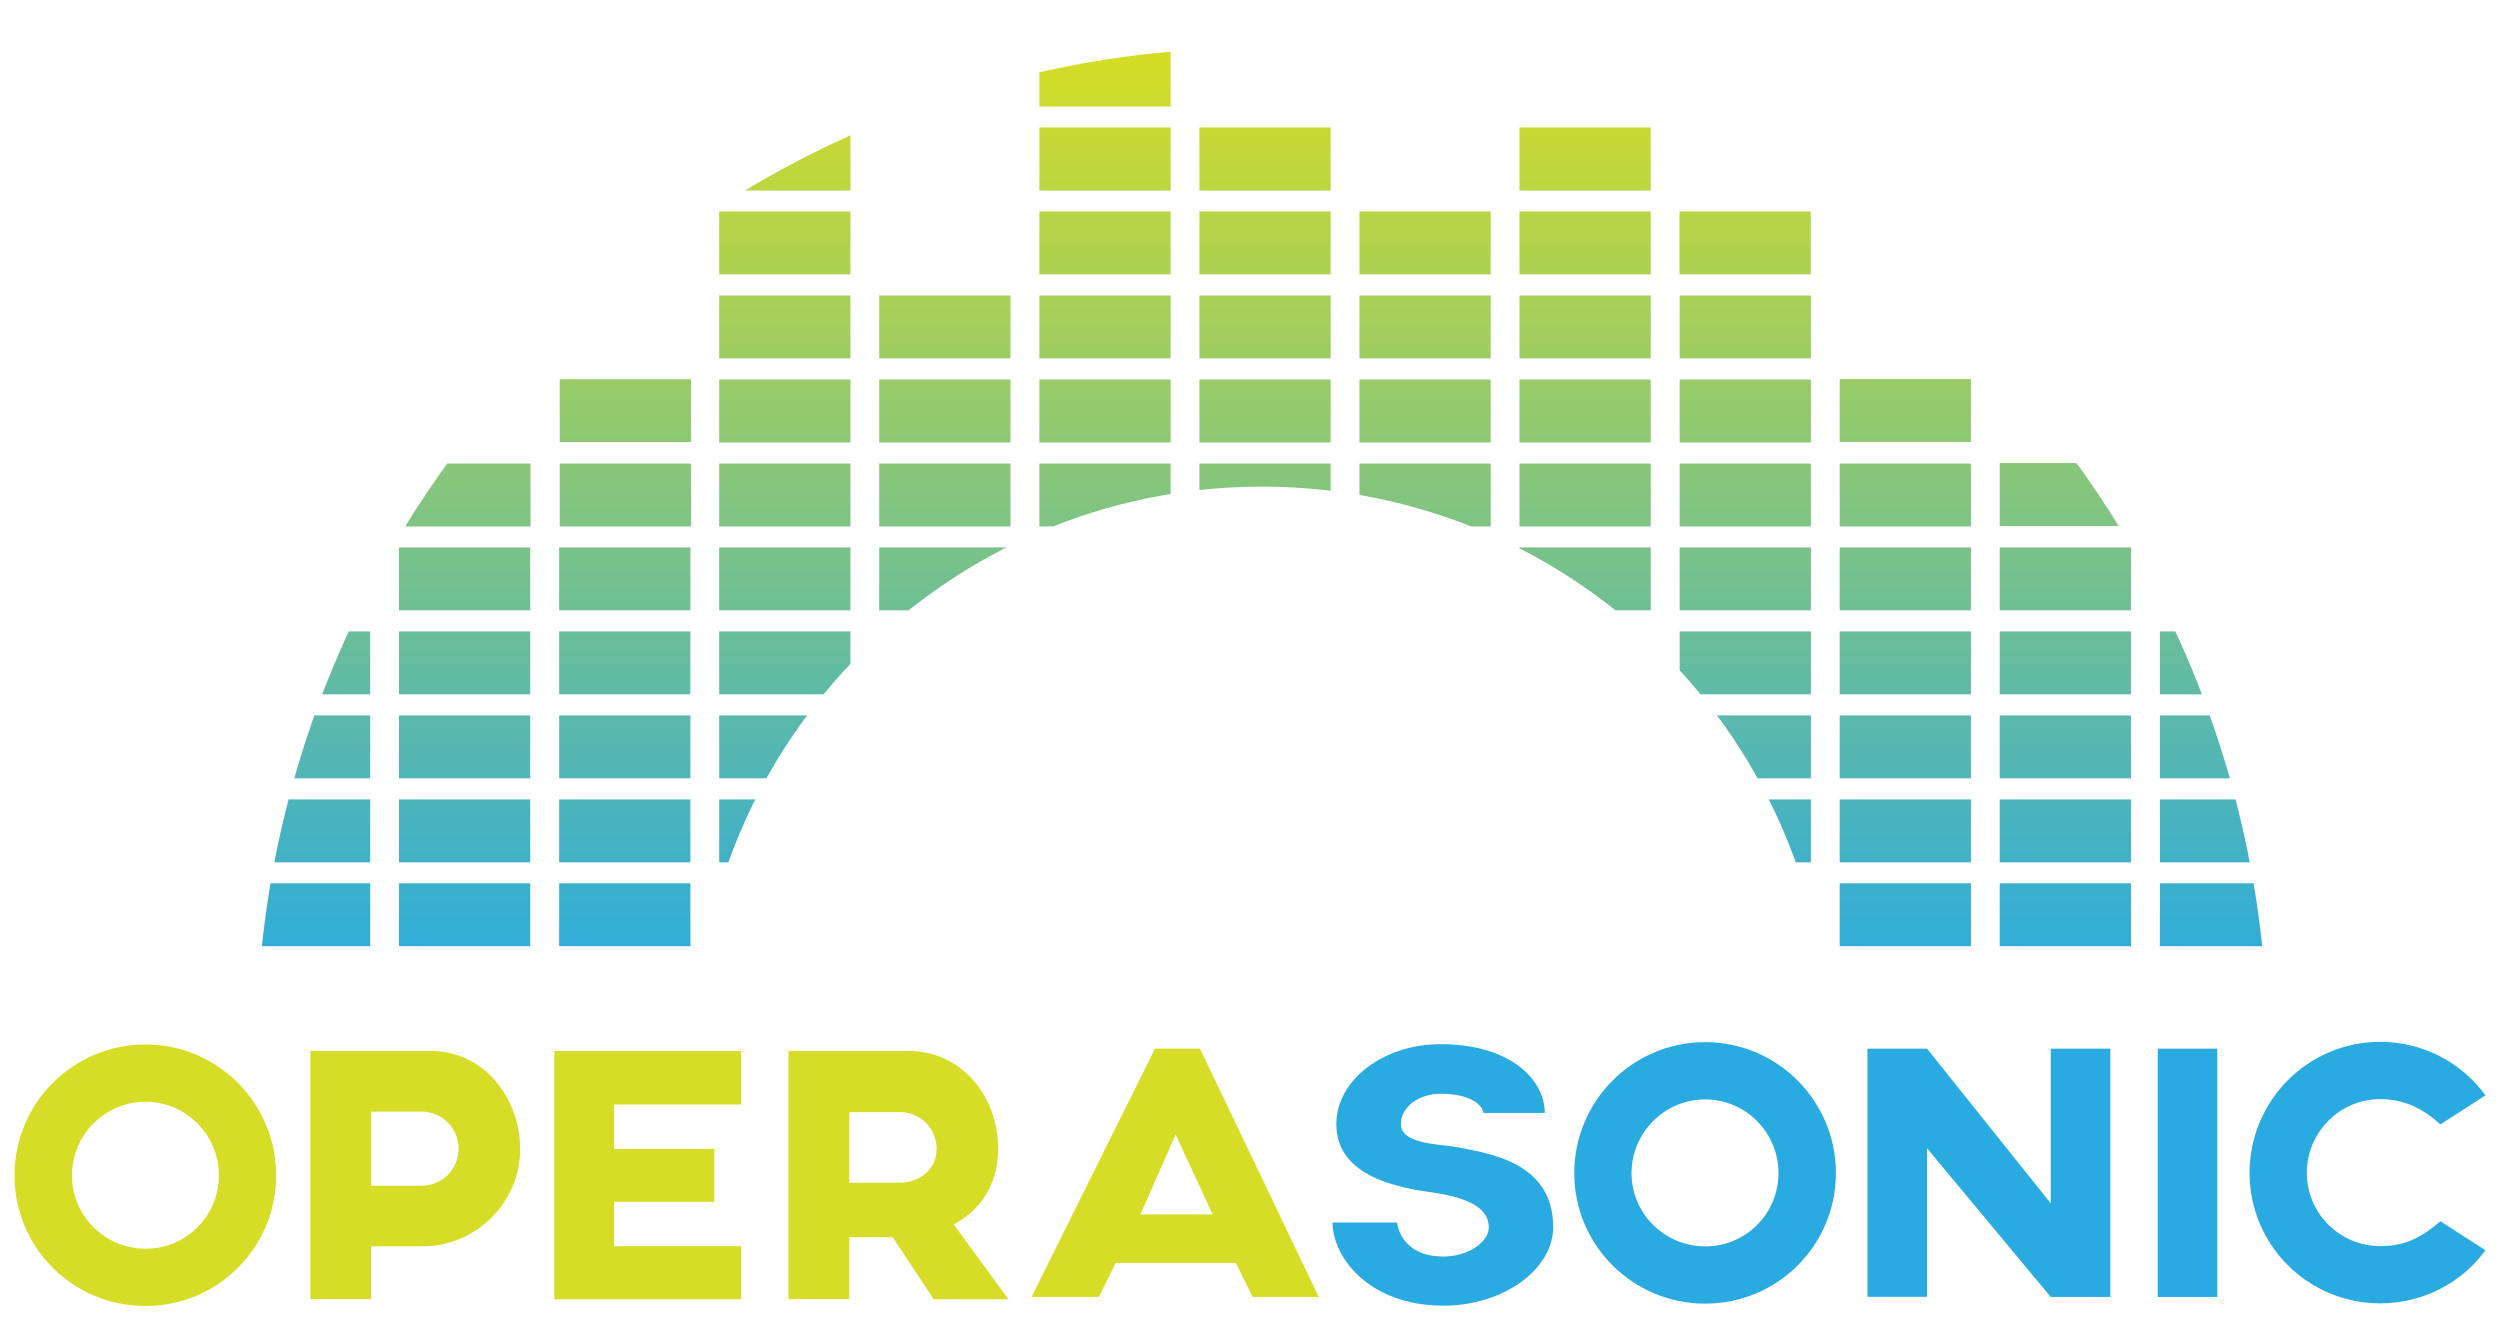
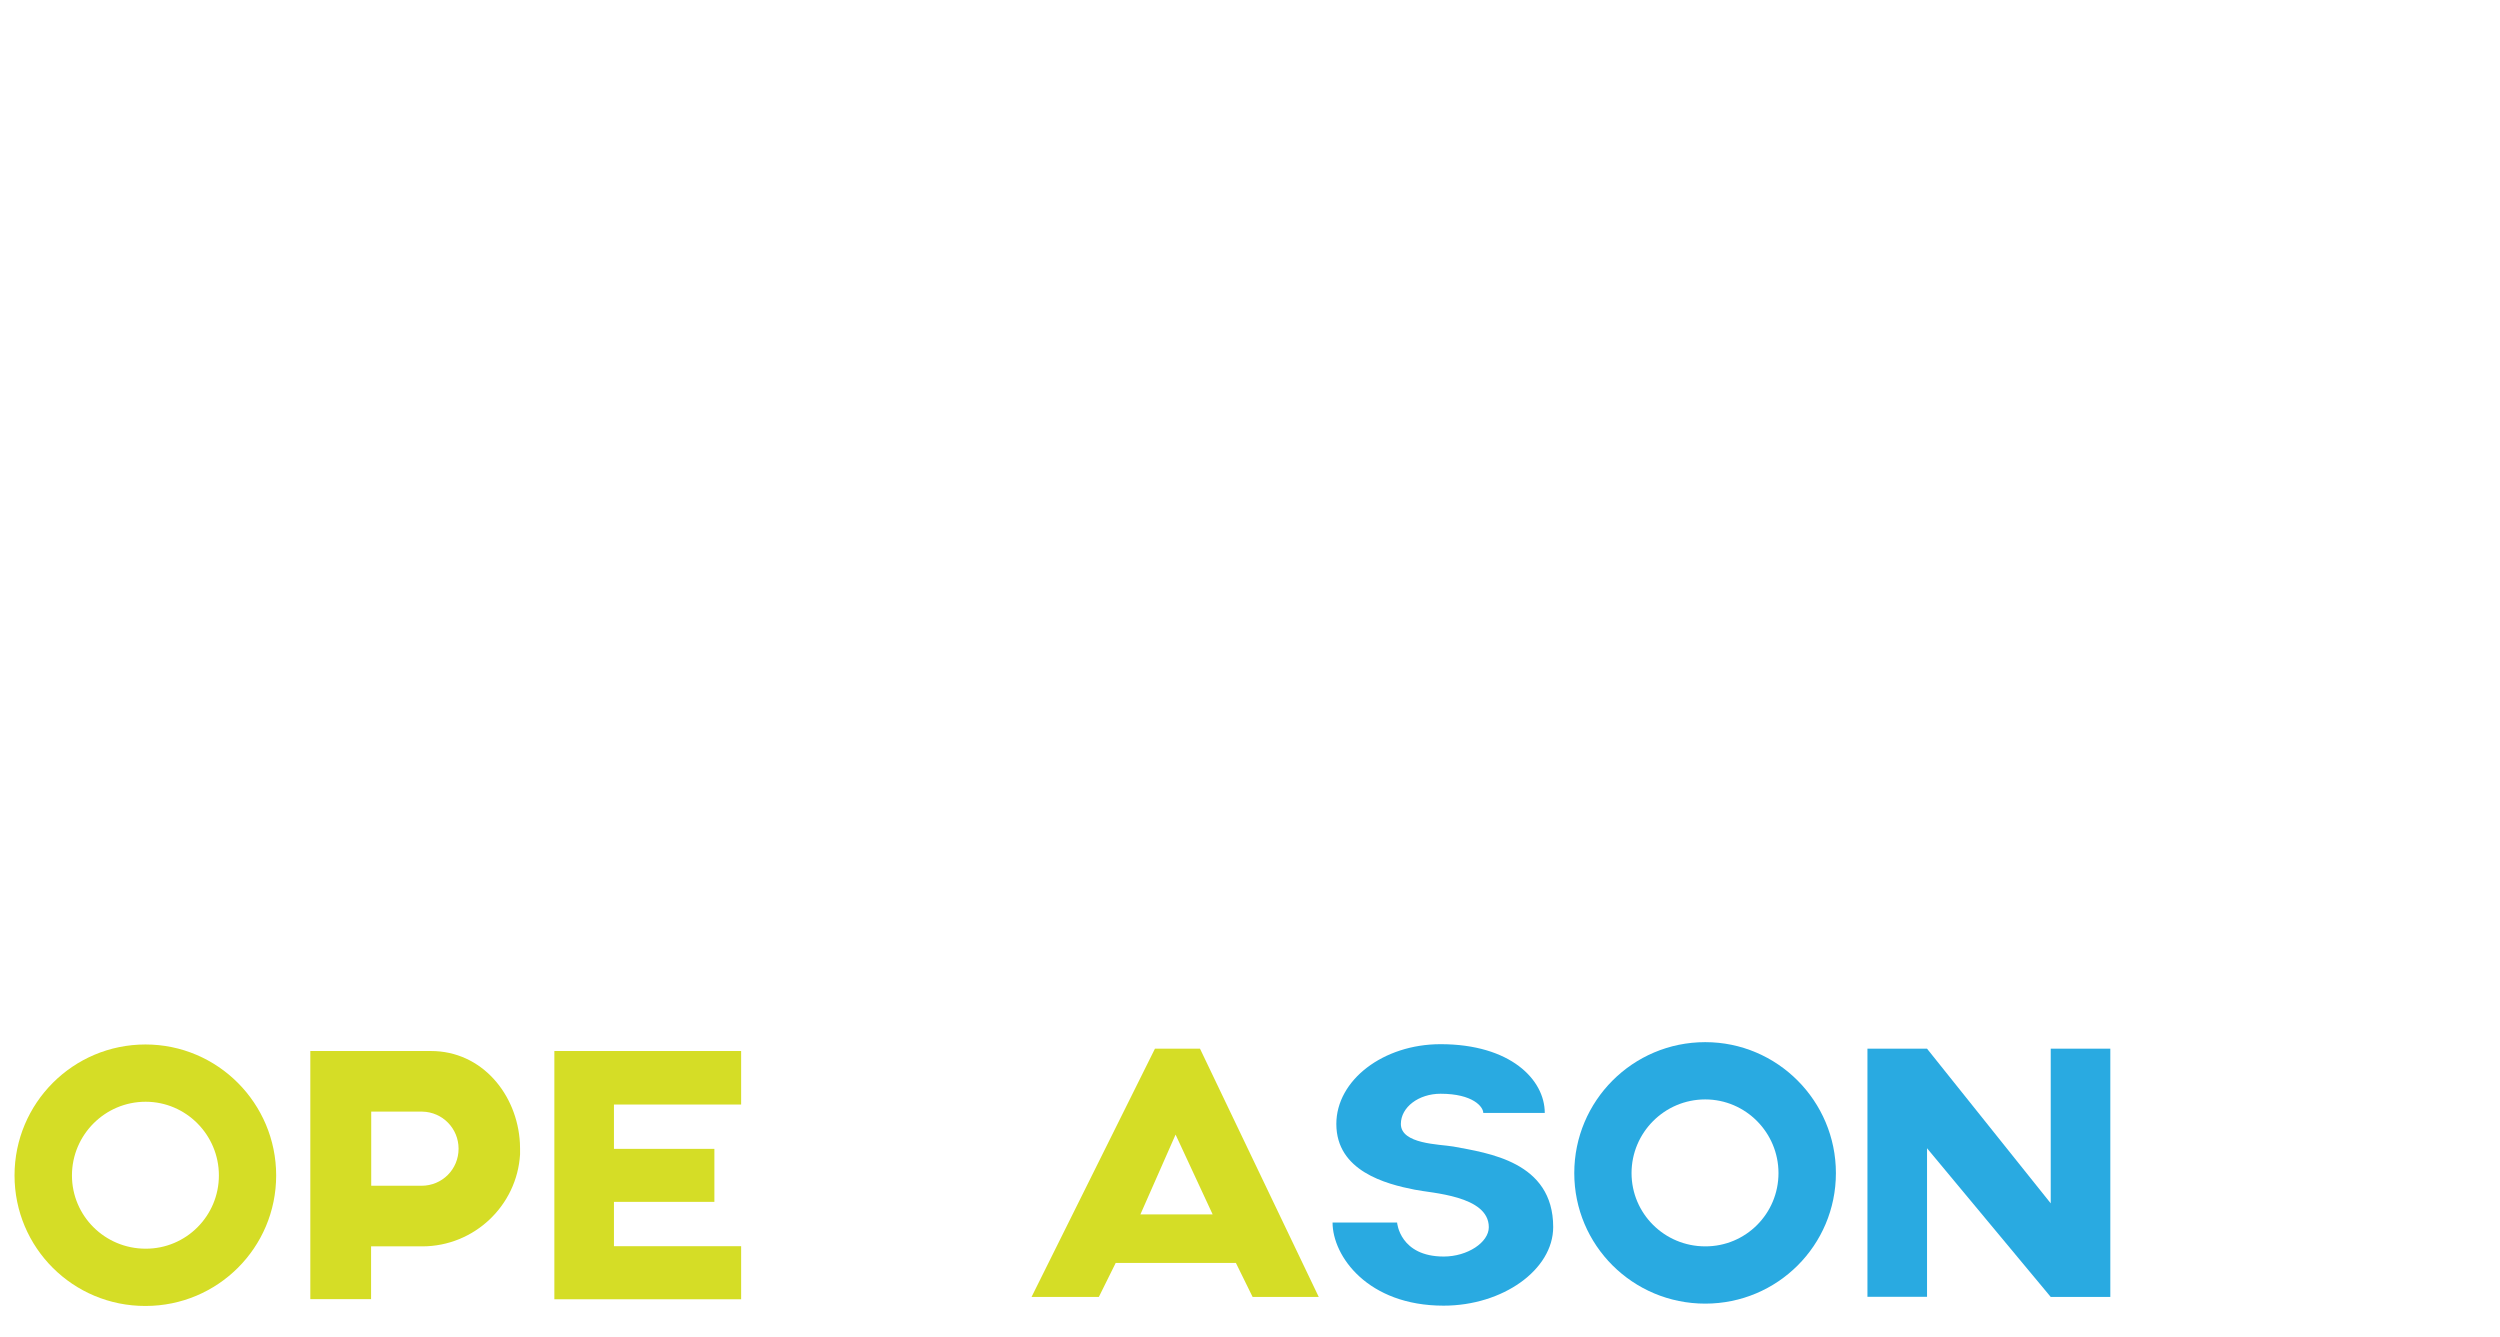
<svg xmlns="http://www.w3.org/2000/svg" xmlns:xlink="http://www.w3.org/1999/xlink" version="1.1" id="Layer_1" x="0px" y="0px" viewBox="0 0 172 92" style="enable-background:new 0 0 172 92;" xml:space="preserve">
  <style type="text/css">
	.st0{fill:#D5DD26;}
	.st1{fill:#29AAE1;}
	.st2{clip-path:url(#SVGID_2_);}
	.st3{clip-path:url(#SVGID_4_);fill:url(#SVGID_5_);}
</style>
  <g>
    <g>
      <g>
        <path class="st0" d="M19,80.87c0,4.97-4.02,8.98-8.99,8.98C5.02,89.86,1,85.84,1,80.87c0-4.97,4.02-9.01,9.01-9.01     C14.98,71.86,19,75.91,19,80.87z M15.06,80.87c0-2.79-2.26-5.07-5.04-5.07c-2.81,0-5.07,2.29-5.07,5.07     c0,2.78,2.26,5.04,5.07,5.04C12.8,85.92,15.06,83.66,15.06,80.87z" />
        <path class="st0" d="M35.78,79.03c0,0.13,0,0.26,0,0.39c-0.21,3.52-3.15,6.33-6.73,6.33h-3.52v3.63h-4.18V72.31c0,0,6.28,0,8.3,0     c3.52,0,5.94,3,6.12,6.33C35.78,78.77,35.78,78.9,35.78,79.03z M31.55,79.03c0-1.39-1.1-2.52-2.49-2.55h-3.52v5.1H29     C30.42,81.58,31.55,80.45,31.55,79.03z" />
        <path class="st0" d="M42.24,75.99v3.05h6.91v3.65h-6.91v3.05h8.75v3.65H38.14V72.31h12.85v3.68H42.24z" />
-         <path class="st0" d="M64.23,89.38l-2.81-4.26h-2.99v4.26h-4.18V72.31c0,0,6.28,0,8.3,0c3.49,0,6.12,3,6.12,6.73     c0,2.47-1.23,4.23-3.05,5.2l3.76,5.15H64.23z M58.42,81.37h3.47c1.39,0,2.55-0.92,2.55-2.34c0-1.39-1.13-2.52-2.52-2.52h-3.49     V81.37z" />
        <path class="st0" d="M85.03,86.89h-8.27l-1.16,2.34h-4.63l8.49-17.08h3.1l8.17,17.08h-4.55L85.03,86.89z M83.43,83.55l-2.55-5.49     l-2.42,5.49H83.43z" />
        <path class="st1" d="M91.68,84.11h4.44c0,0.02,0.19,2.34,3.21,2.34c1.63,0,3.1-0.97,3.1-2.02c0-2.18-3.97-2.34-5.1-2.58     c-2-0.39-5.39-1.29-5.39-4.52c0-3.02,3.23-5.49,7.17-5.49c4.81,0,7.17,2.44,7.17,4.73h-4.23c0-0.42-0.71-1.32-2.94-1.32     c-1.5,0-2.73,0.92-2.73,2.08c0,1.39,2.65,1.39,3.6,1.55c2.39,0.45,6.88,1.03,6.88,5.54c0,2.94-3.47,5.41-7.54,5.41     C94.1,89.83,91.68,86.42,91.68,84.11z" />
        <path class="st1" d="M126.31,80.71c0,4.97-4.02,8.98-8.99,8.98c-4.99,0-9.01-4.02-9.01-8.98c0-4.97,4.02-9.01,9.01-9.01     C122.29,71.7,126.31,75.75,126.31,80.71z M122.36,80.71c0-2.79-2.26-5.07-5.04-5.07c-2.81,0-5.07,2.29-5.07,5.07     c0,2.78,2.26,5.04,5.07,5.04C120.11,85.76,122.36,83.5,122.36,80.71z" />
        <path class="st1" d="M145.19,72.15v17.08h-4.1L132.58,79v10.22h-4.1V72.15h4.1l8.51,10.64V72.15H145.19z" />
-         <path class="st1" d="M152.55,72.15v17.08h-4.1V72.15H152.55z" />
-         <path class="st1" d="M171,86.02c-1.63,2.23-4.28,3.65-7.25,3.65c-4.97,0-8.98-4.02-8.98-8.98s4.02-9.01,8.98-9.01     c2.97,0,5.62,1.44,7.25,3.68l-3.1,2c-1.16-1.05-2.44-1.74-4.15-1.74c-2.78,0-5.04,2.29-5.04,5.07c0,2.78,2.26,5.04,5.04,5.04     c1.71,0,2.79-0.55,4.15-1.71L171,86.02z" />
      </g>
    </g>
    <g>
      <defs>
        <rect id="SVGID_1_" x="14.24" y="2.14" width="147.79" height="63.93" />
      </defs>
      <clipPath id="SVGID_2_">
        <use xlink:href="#SVGID_1_" style="overflow:visible;" />
      </clipPath>
      <g class="st2">
        <defs>
-           <path id="SVGID_3_" d="M156.03,72.47c0-38.22-30.98-69.2-69.2-69.2s-69.2,30.98-69.2,69.2 M47.84,72.47      c0-21.53,17.46-38.99,38.99-38.99c21.53,0,38.99,17.46,38.99,38.99" />
-         </defs>
+           </defs>
        <clipPath id="SVGID_4_">
          <use xlink:href="#SVGID_3_" style="overflow:visible;" />
        </clipPath>
        <linearGradient id="SVGID_5_" gradientUnits="userSpaceOnUse" x1="98.046" y1="83.029" x2="98.046" y2="3.032">
          <stop offset="0.187" style="stop-color:#29AAE1" />
          <stop offset="1" style="stop-color:#D6DE23" />
        </linearGradient>
-         <path class="st3" d="M14.46,83.88H5.43 M5.43,82.43h9.03V78.1H5.43V82.43z M5.43,76.66h9.03v-4.33H5.43V76.66z M5.43,70.88h9.03     v-4.33H5.43V70.88z M5.43,65.1h9.03v-4.33H5.43V65.1z M5.43,59.33h9.03v-4.33H5.43V59.33z M5.43,53.55h9.03v-4.33H5.43V53.55z      M5.43,47.77h9.03v-4.33H5.43V47.77z M5.43,41.99h9.03v-4.33H5.43V41.99z M5.43,36.22h9.03v-4.33H5.43V36.22z M5.43,30.44h9.03     v-4.33H5.43V30.44z M5.43,24.66h9.03v-4.33H5.43V24.66z M5.43,18.88h9.03v-4.33H5.43V18.88z M25.47,83.88h-9.03 M16.44,82.43     h9.03V78.1h-9.03V82.43z M16.44,76.66h9.03v-4.33h-9.03V76.66z M16.44,70.88h9.03v-4.33h-9.03V70.88z M16.44,65.1h9.03v-4.33     h-9.03V65.1z M16.44,59.33h9.03v-4.33h-9.03V59.33z M16.44,53.55h9.03v-4.33h-9.03V53.55z M16.44,47.77h9.03v-4.33h-9.03V47.77z      M16.44,36.22h9.03v-4.33h-9.03V36.22z M16.44,30.44h9.03v-4.33h-9.03V30.44z M16.44,24.66h9.03v-4.33h-9.03V24.66z M16.44,18.88     h9.03v-4.33h-9.03V18.88z M36.48,83.88h-9.03 M27.45,82.43h9.03V78.1h-9.03V82.43z M27.45,76.66h9.03v-4.33h-9.03V76.66z      M27.45,70.88h9.03v-4.33h-9.03V70.88z M27.45,65.1h9.03v-4.33h-9.03V65.1z M27.45,59.33h9.03v-4.33h-9.03V59.33z M27.45,53.55     h9.03v-4.33h-9.03V53.55z M27.45,47.77h9.03v-4.33h-9.03V47.77z M27.45,41.99h9.03v-4.33h-9.03V41.99z M38.51,36.22h9.03v-4.33     h-9.03V36.22z M27.47,36.22h9.03v-4.33h-9.03V36.22z M38.51,30.42h9.03v-4.33h-9.03V30.42z M27.45,24.66h9.03v-4.33h-9.03V24.66z      M27.45,18.88h9.03v-4.33h-9.03V18.88z M47.49,83.88h-9.03 M38.47,82.43h9.03V78.1h-9.03V82.43z M38.47,76.66h9.03v-4.33h-9.03     V76.66z M38.47,70.88h9.03v-4.33h-9.03V70.88z M38.47,65.1h9.03v-4.33h-9.03V65.1z M38.47,59.33h9.03v-4.33h-9.03V59.33z      M38.47,53.55h9.03v-4.33h-9.03V53.55z M38.47,47.77h9.03v-4.33h-9.03V47.77z M38.47,41.99h9.03v-4.33h-9.03V41.99z M58.51,83.88     h-9.03 M49.48,82.43h9.03V78.1h-9.03V82.43z M49.48,76.66h9.03v-4.33h-9.03V76.66z M49.48,70.88h9.03v-4.33h-9.03V70.88z      M49.48,59.33h9.03v-4.33h-9.03V59.33z M49.48,53.55h9.03v-4.33h-9.03V53.55z M49.48,47.77h9.03v-4.33h-9.03V47.77z M49.48,41.99     h9.03v-4.33h-9.03V41.99z M49.48,36.22h9.03v-4.33h-9.03V36.22z M49.48,30.44h9.03v-4.33h-9.03V30.44z M49.48,24.66h9.03v-4.33     h-9.03V24.66z M49.48,18.88h9.03v-4.33h-9.03V18.88z M69.52,83.88h-9.03 M60.49,82.43h9.03V78.1h-9.03V82.43z M60.49,76.66h9.03     v-4.33h-9.03V76.66z M60.49,70.88h9.03v-4.33h-9.03V70.88z M60.49,65.1h9.03v-4.33h-9.03V65.1z M60.49,59.33h9.03v-4.33h-9.03     V59.33z M60.49,53.55h9.03v-4.33h-9.03V53.55z M60.49,41.99h9.03v-4.33h-9.03V41.99z M60.49,36.22h9.03v-4.33h-9.03V36.22z      M60.49,30.44h9.03v-4.33h-9.03V30.44z M60.49,24.66h9.03v-4.33h-9.03V24.66z M80.53,83.88h-9.03 M71.51,82.43h9.03V78.1h-9.03     V82.43z M71.51,76.66h9.03v-4.33h-9.03V76.66z M71.51,70.88h9.03v-4.33h-9.03V70.88z M71.51,65.1h9.03v-4.33h-9.03V65.1z      M71.51,59.33h9.03v-4.33h-9.03V59.33z M71.51,53.55h9.03v-4.33h-9.03V53.55z M71.51,47.77h9.03v-4.33h-9.03V47.77z M71.51,41.99     h9.03v-4.33h-9.03V41.99z M71.51,36.22h9.03v-4.33h-9.03V36.22z M71.51,30.44h9.03v-4.33h-9.03V30.44z M71.51,24.66h9.03v-4.33     h-9.03V24.66z M71.51,18.88h9.03v-4.33h-9.03V18.88z M91.55,83.88h-9.03 M82.52,82.43h9.03V78.1h-9.03V82.43z M82.52,76.66h9.03     v-4.33h-9.03V76.66z M82.52,70.88h9.03v-4.33h-9.03V70.88z M82.52,65.1h9.03v-4.33h-9.03V65.1z M82.52,59.33h9.03v-4.33h-9.03     V59.33z M82.52,53.55h9.03v-4.33h-9.03V53.55z M82.52,47.77h9.03v-4.33h-9.03V47.77z M82.52,41.99h9.03v-4.33h-9.03V41.99z      M82.52,36.22h9.03v-4.33h-9.03V36.22z M82.52,30.44h9.03v-4.33h-9.03V30.44z M82.52,24.66h9.03v-4.33h-9.03V24.66z M82.52,18.88     h9.03v-4.33h-9.03V18.88z M102.56,83.88h-9.03 M93.53,82.43h9.03V78.1h-9.03V82.43z M93.53,76.66h9.03v-4.33h-9.03V76.66z      M93.53,70.88h9.03v-4.33h-9.03V70.88z M93.53,65.1h9.03v-4.33h-9.03V65.1z M93.53,59.33h9.03v-4.33h-9.03V59.33z M93.53,53.55     h9.03v-4.33h-9.03V53.55z M93.53,47.77h9.03v-4.33h-9.03V47.77z M93.53,41.99h9.03v-4.33h-9.03V41.99z M93.53,36.22h9.03v-4.33     h-9.03V36.22z M93.53,30.44h9.03v-4.33h-9.03V30.44z M93.53,24.66h9.03v-4.33h-9.03V24.66z M93.53,18.88h9.03v-4.33h-9.03V18.88z      M113.57,83.88h-9.03 M104.54,82.43h9.03V78.1h-9.03V82.43z M104.54,76.66h9.03v-4.33h-9.03V76.66z M104.54,70.88h9.03v-4.33     h-9.03V70.88z M104.54,65.1h9.03v-4.33h-9.03V65.1z M104.54,59.33h9.03v-4.33h-9.03V59.33z M104.54,53.55h9.03v-4.33h-9.03V53.55     z M104.54,41.99h9.03v-4.33h-9.03V41.99z M104.54,36.22h9.03v-4.33h-9.03V36.22z M104.54,30.44h9.03v-4.33h-9.03V30.44z      M104.54,24.66h9.03v-4.33h-9.03V24.66z M104.54,18.88h9.03v-4.33h-9.03V18.88z M124.58,83.88h-9.03 M115.56,82.43h9.03V78.1     h-9.03V82.43z M115.56,76.66h9.03v-4.33h-9.03V76.66z M115.56,70.88h9.03v-4.33h-9.03V70.88z M115.56,59.33h9.03v-4.33h-9.03     V59.33z M115.56,53.55h9.03v-4.33h-9.03V53.55z M115.56,47.77h9.03v-4.33h-9.03V47.77z M115.56,41.99h9.03v-4.33h-9.03V41.99z      M115.56,36.22h9.03v-4.33h-9.03V36.22z M115.56,30.44h9.03v-4.33h-9.03V30.44z M115.56,24.66h9.03v-4.33h-9.03V24.66z      M124.58,18.88v-4.33h-9.03v4.33 M135.6,83.88h-9.03 M126.57,82.43h9.03V78.1h-9.03V82.43z M126.57,76.66h9.03v-4.33h-9.03V76.66     z M126.57,70.88h9.03v-4.33h-9.03V70.88z M126.57,65.1h9.03v-4.33h-9.03V65.1z M126.57,59.33h9.03v-4.33h-9.03V59.33z      M126.57,53.55h9.03v-4.33h-9.03V53.55z M126.57,47.77h9.03v-4.33h-9.03V47.77z M126.57,41.99h9.03v-4.33h-9.03V41.99z      M126.57,36.22h9.03v-4.33h-9.03V36.22z M126.57,30.41h9.03v-4.33h-9.03V30.41z M146.61,83.88h-9.03 M137.58,82.43h9.03V78.1     h-9.03V82.43z M137.58,76.66h9.03v-4.33h-9.03V76.66z M137.58,70.88h9.03v-4.33h-9.03V70.88z M137.58,65.1h9.03v-4.33h-9.03V65.1     z M137.58,59.33h9.03v-4.33h-9.03V59.33z M137.58,53.55h9.03v-4.33h-9.03V53.55z M137.58,47.77h9.03v-4.33h-9.03V47.77z      M137.58,41.99h9.03v-4.33h-9.03V41.99z M137.58,36.19h9.03v-4.33h-9.03V36.19z M137.58,24.66h9.03v-4.33h-9.03V24.66z      M137.58,18.88h9.03v-4.33h-9.03V18.88z M157.62,83.88h-9.03 M148.6,82.43h9.03V78.1h-9.03V82.43z M148.6,76.66h9.03v-4.33h-9.03     V76.66z M148.6,70.88h9.03v-4.33h-9.03V70.88z M148.6,65.1h9.03v-4.33h-9.03V65.1z M148.6,59.33h9.03v-4.33h-9.03V59.33z      M148.6,53.55h9.03v-4.33h-9.03V53.55z M148.6,47.77h9.03v-4.33h-9.03V47.77z M148.6,36.22h9.03v-4.33h-9.03V36.22z M148.6,30.44     h9.03v-4.33h-9.03V30.44z M148.6,24.66h9.03v-4.33h-9.03V24.66z M148.6,18.88h9.03v-4.33h-9.03V18.88z M168.64,83.88h-9.03      M159.61,82.43h9.03V78.1h-9.03V82.43z M159.61,76.66h9.03v-4.33h-9.03V76.66z M159.61,70.88h9.03v-4.33h-9.03V70.88z      M159.61,65.1h9.03v-4.33h-9.03V65.1z M159.61,59.33h9.03v-4.33h-9.03V59.33z M159.61,53.55h9.03v-4.33h-9.03V53.55z      M159.61,47.77h9.03v-4.33h-9.03V47.77z M159.61,41.99h9.03v-4.33h-9.03V41.99z M159.61,36.22h9.03v-4.33h-9.03V36.22z      M159.61,30.44h9.03v-4.33h-9.03V30.44z M159.61,24.66h9.03v-4.33h-9.03V24.66z M159.61,18.88h9.03v-4.33h-9.03V18.88z      M179.65,83.88h-9.03 M170.62,82.43h9.03V78.1h-9.03V82.43z M170.62,76.66h9.03v-4.33h-9.03V76.66z M170.62,70.88h9.03v-4.33     h-9.03V70.88z M170.62,65.1h9.03v-4.33h-9.03V65.1z M170.62,59.33h9.03v-4.33h-9.03V59.33z M170.62,53.55h9.03v-4.33h-9.03V53.55     z M170.62,47.77h9.03v-4.33h-9.03V47.77z M170.62,41.99h9.03v-4.33h-9.03V41.99z M170.62,36.22h9.03v-4.33h-9.03V36.22z      M170.62,30.44h9.03v-4.33h-9.03V30.44z M170.62,24.66h9.03v-4.33h-9.03V24.66z M170.62,18.88h9.03v-4.33h-9.03V18.88z      M190.66,83.88h-9.03 M181.64,82.43h9.03V78.1h-9.03V82.43z M181.64,76.66h9.03v-4.33h-9.03V76.66z M181.64,70.88h9.03v-4.33     h-9.03V70.88z M181.64,65.1h9.03v-4.33h-9.03V65.1z M181.64,59.33h9.03v-4.33h-9.03V59.33z M181.64,53.55h9.03v-4.33h-9.03V53.55     z M181.64,47.77h9.03v-4.33h-9.03V47.77z M181.64,41.99h9.03v-4.33h-9.03V41.99z M181.64,36.22h9.03v-4.33h-9.03V36.22z      M181.64,30.44h9.03v-4.33h-9.03V30.44z M181.64,24.66h9.03v-4.33h-9.03V24.66z M181.64,18.88h9.03v-4.33h-9.03V18.88z      M5.43,13.11h9.03V8.77H5.43V13.11z M5.43,7.33h9.03V3H5.43V7.33z M16.44,13.11h9.03V8.77h-9.03V13.11z M16.44,7.33h9.03V3h-9.03     V7.33z M27.45,13.11h9.03V8.77h-9.03V13.11z M27.45,7.33h9.03V3h-9.03V7.33z M38.47,13.11h9.03V8.77h-9.03V13.11z M38.47,7.33     h9.03V3h-9.03V7.33z M49.48,13.11h9.03V8.77h-9.03V13.11z M49.48,7.33h9.03V3h-9.03V7.33z M71.51,13.11h9.03V8.77h-9.03V13.11z      M71.51,7.33h9.03V3h-9.03V7.33z M82.52,13.11h9.03V8.77h-9.03V13.11z M104.54,13.11h9.03V8.77h-9.03V13.11z M115.56,7.33h9.03V3     h-9.03V7.33z M126.57,13.11h9.03V8.77h-9.03V13.11z M126.57,7.33h9.03V3h-9.03V7.33z M137.58,13.11h9.03V8.77h-9.03V13.11z      M137.58,7.33h9.03V3h-9.03V7.33z M148.6,13.11h9.03V8.77h-9.03V13.11z M148.6,7.33h9.03V3h-9.03V7.33z M159.61,13.11h9.03V8.77     h-9.03V13.11z M159.61,7.33h9.03V3h-9.03V7.33z M170.62,13.11h9.03V8.77h-9.03V13.11z M170.62,7.33h9.03V3h-9.03V7.33z      M181.64,13.11h9.03V8.77h-9.03V13.11z M181.64,7.33h9.03V3h-9.03V7.33z" />
      </g>
    </g>
  </g>
</svg>